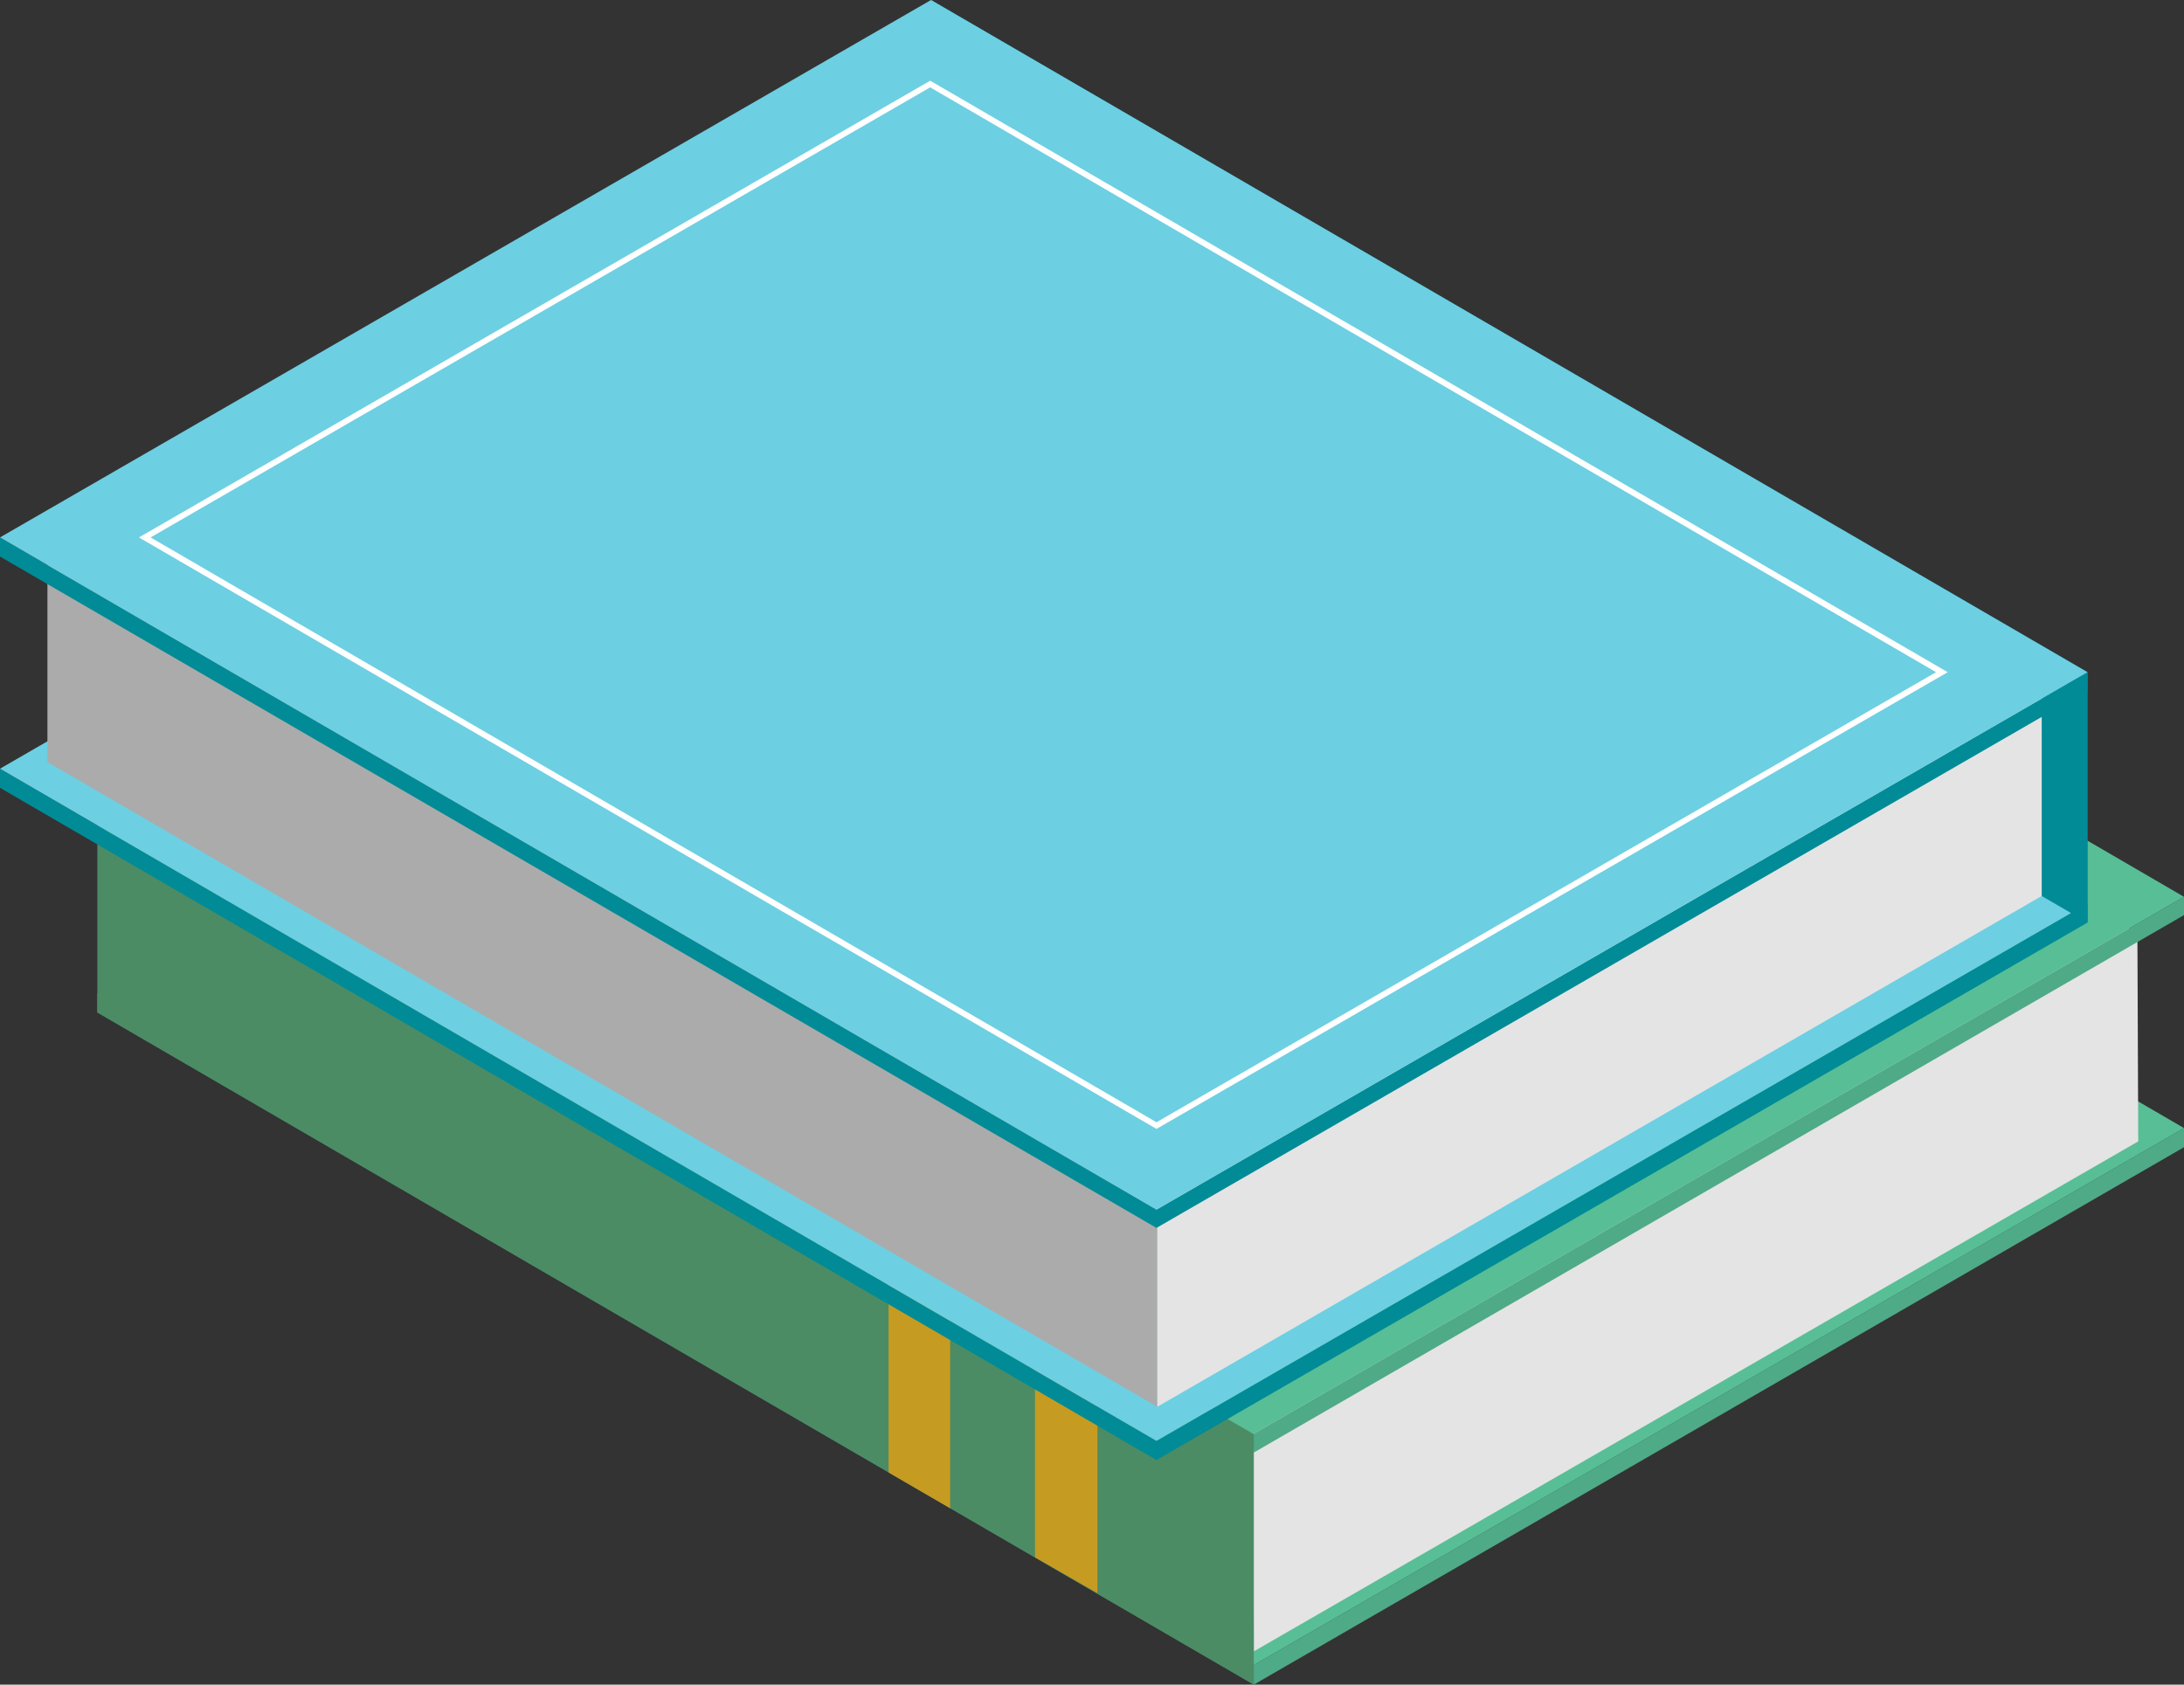
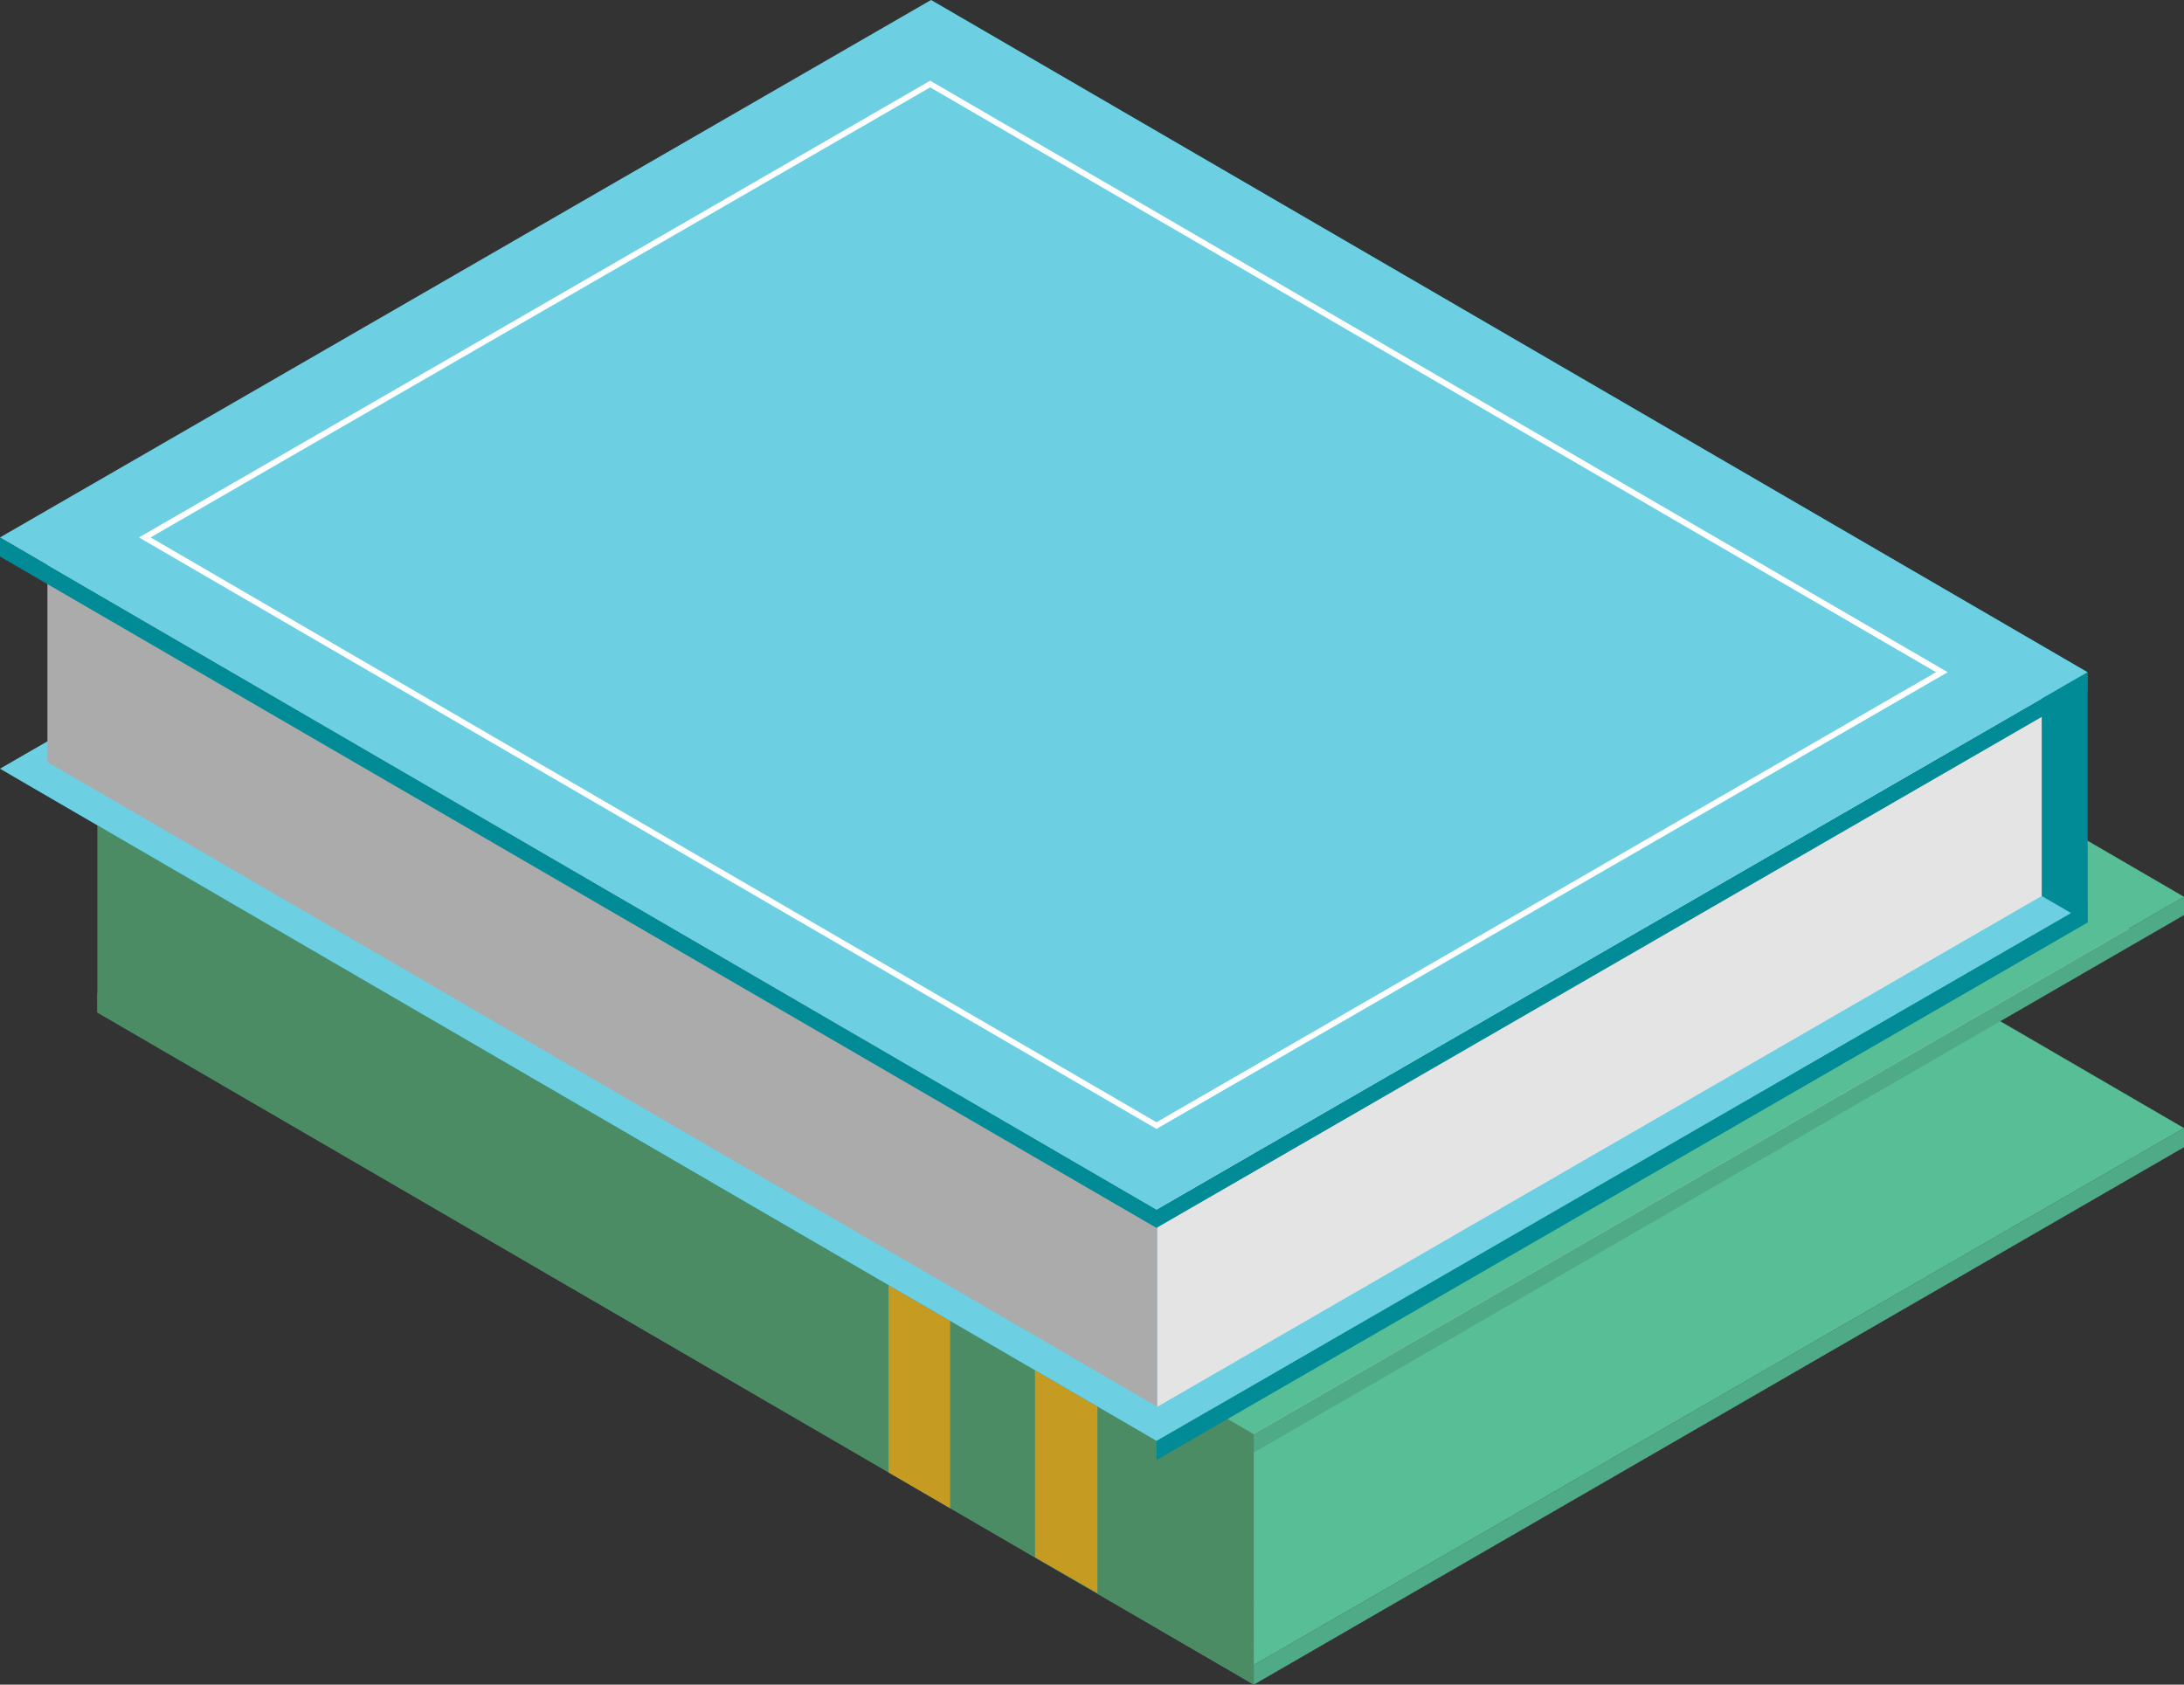
<svg xmlns="http://www.w3.org/2000/svg" id="_レイヤー_1" data-name="レイヤー_1" version="1.1" viewBox="0 0 262.5 202.5">
  <rect x="0" y="0" width="262.5" height="202.5" fill="#333333" stroke="none" />
  <defs>
    <style>.st2{fill:#58be96}.st3{fill:#e4e4e4}.st5{fill:#008b96}.st6{isolation:isolate}.st8{fill:#479878}.st10{fill:#ababab}.st11{fill:#6dcfe2}.st12{fill:#4faa87}</style>
  </defs>
  <g class="st6">
    <path d="M11.7 119.4v2.3l139 80.8-.1-2.3z" class="st8" />
    <path d="m150.6 200.2.1 2.3 111.8-64.6v-2.3z" class="st12" />
    <path d="m11.7 119.4 138.9 80.8 111.9-64.6-138.9-80.8z" class="st2" />
  </g>
  <g class="st6">
    <path d="m17.2 96 .1 25 133.4 77.5-.1-24.9z" class="st10" />
-     <path d="m150.6 173.6.1 24.9L257 137.2l-.1-25z" class="st3" />
    <path d="m17.2 96 133.4 77.6 106.3-61.4-133.4-77.5z" style="fill:#d6d6d6" />
  </g>
  <g class="st6">
    <path d="M11.7 91.6v2.3l139 80.7-.1-2.2z" class="st8" />
    <path d="m150.6 172.4.1 2.2L262.5 110v-2.2z" class="st12" />
    <path d="m11.7 91.6 138.9 80.8 111.9-64.6L123.6 27z" class="st2" />
  </g>
  <path d="M11.7 91.6v30.1l139 80.8v-30.1z" style="fill:#4b8c65" />
  <path d="m131.9 191.5-7.5-4.3v-30.1l7.5 4.4zm-25.1-44.6 7.4 4.3v30.1l-7.4-4.3z" style="fill:#c69b22" />
  <g class="st6">
-     <path d="M0 92.4v2.3l139 80.8v-2.3zm139 80.8v2.3l111.9-64.6v-2.3z" class="st5" />
+     <path d="M0 92.4l139 80.8v-2.3zm139 80.8v2.3l111.9-64.6v-2.3z" class="st5" />
    <path d="m0 92.4 139 80.8 111.9-64.6-139-80.8z" class="st11" />
  </g>
  <path d="M111.9 0v30.1l139 80.8V80.8z" class="st5" />
  <path d="m248.9 111.9 2-1.1v-30l-2 1.1z" class="st5" />
  <g class="st6">
    <path d="M5.7 66.6v25l133.4 77.5v-24.9z" class="st10" />
    <path d="M139.1 144.2v24.9l106.3-61.4V82.8z" class="st3" />
    <path d="m5.7 66.6 133.4 77.6 106.3-61.4L112 5.3z" style="fill:#d9d5d1" />
  </g>
  <path d="M0 64.6v2.3l139 80.7v-2.2zm139 80.8v2.2L250.9 83v-2.2z" class="st5" />
  <path d="m0 64.6 139 80.8 111.9-64.6L111.9 0z" class="st11" />
  <path d="M16.7 64.6 139 135.7l95.1-54.9L111.8 9.7zm1.4 0 93.7-54.1 120.9 70.3-93.7 54.1z" style="fill:#fff" />
</svg>